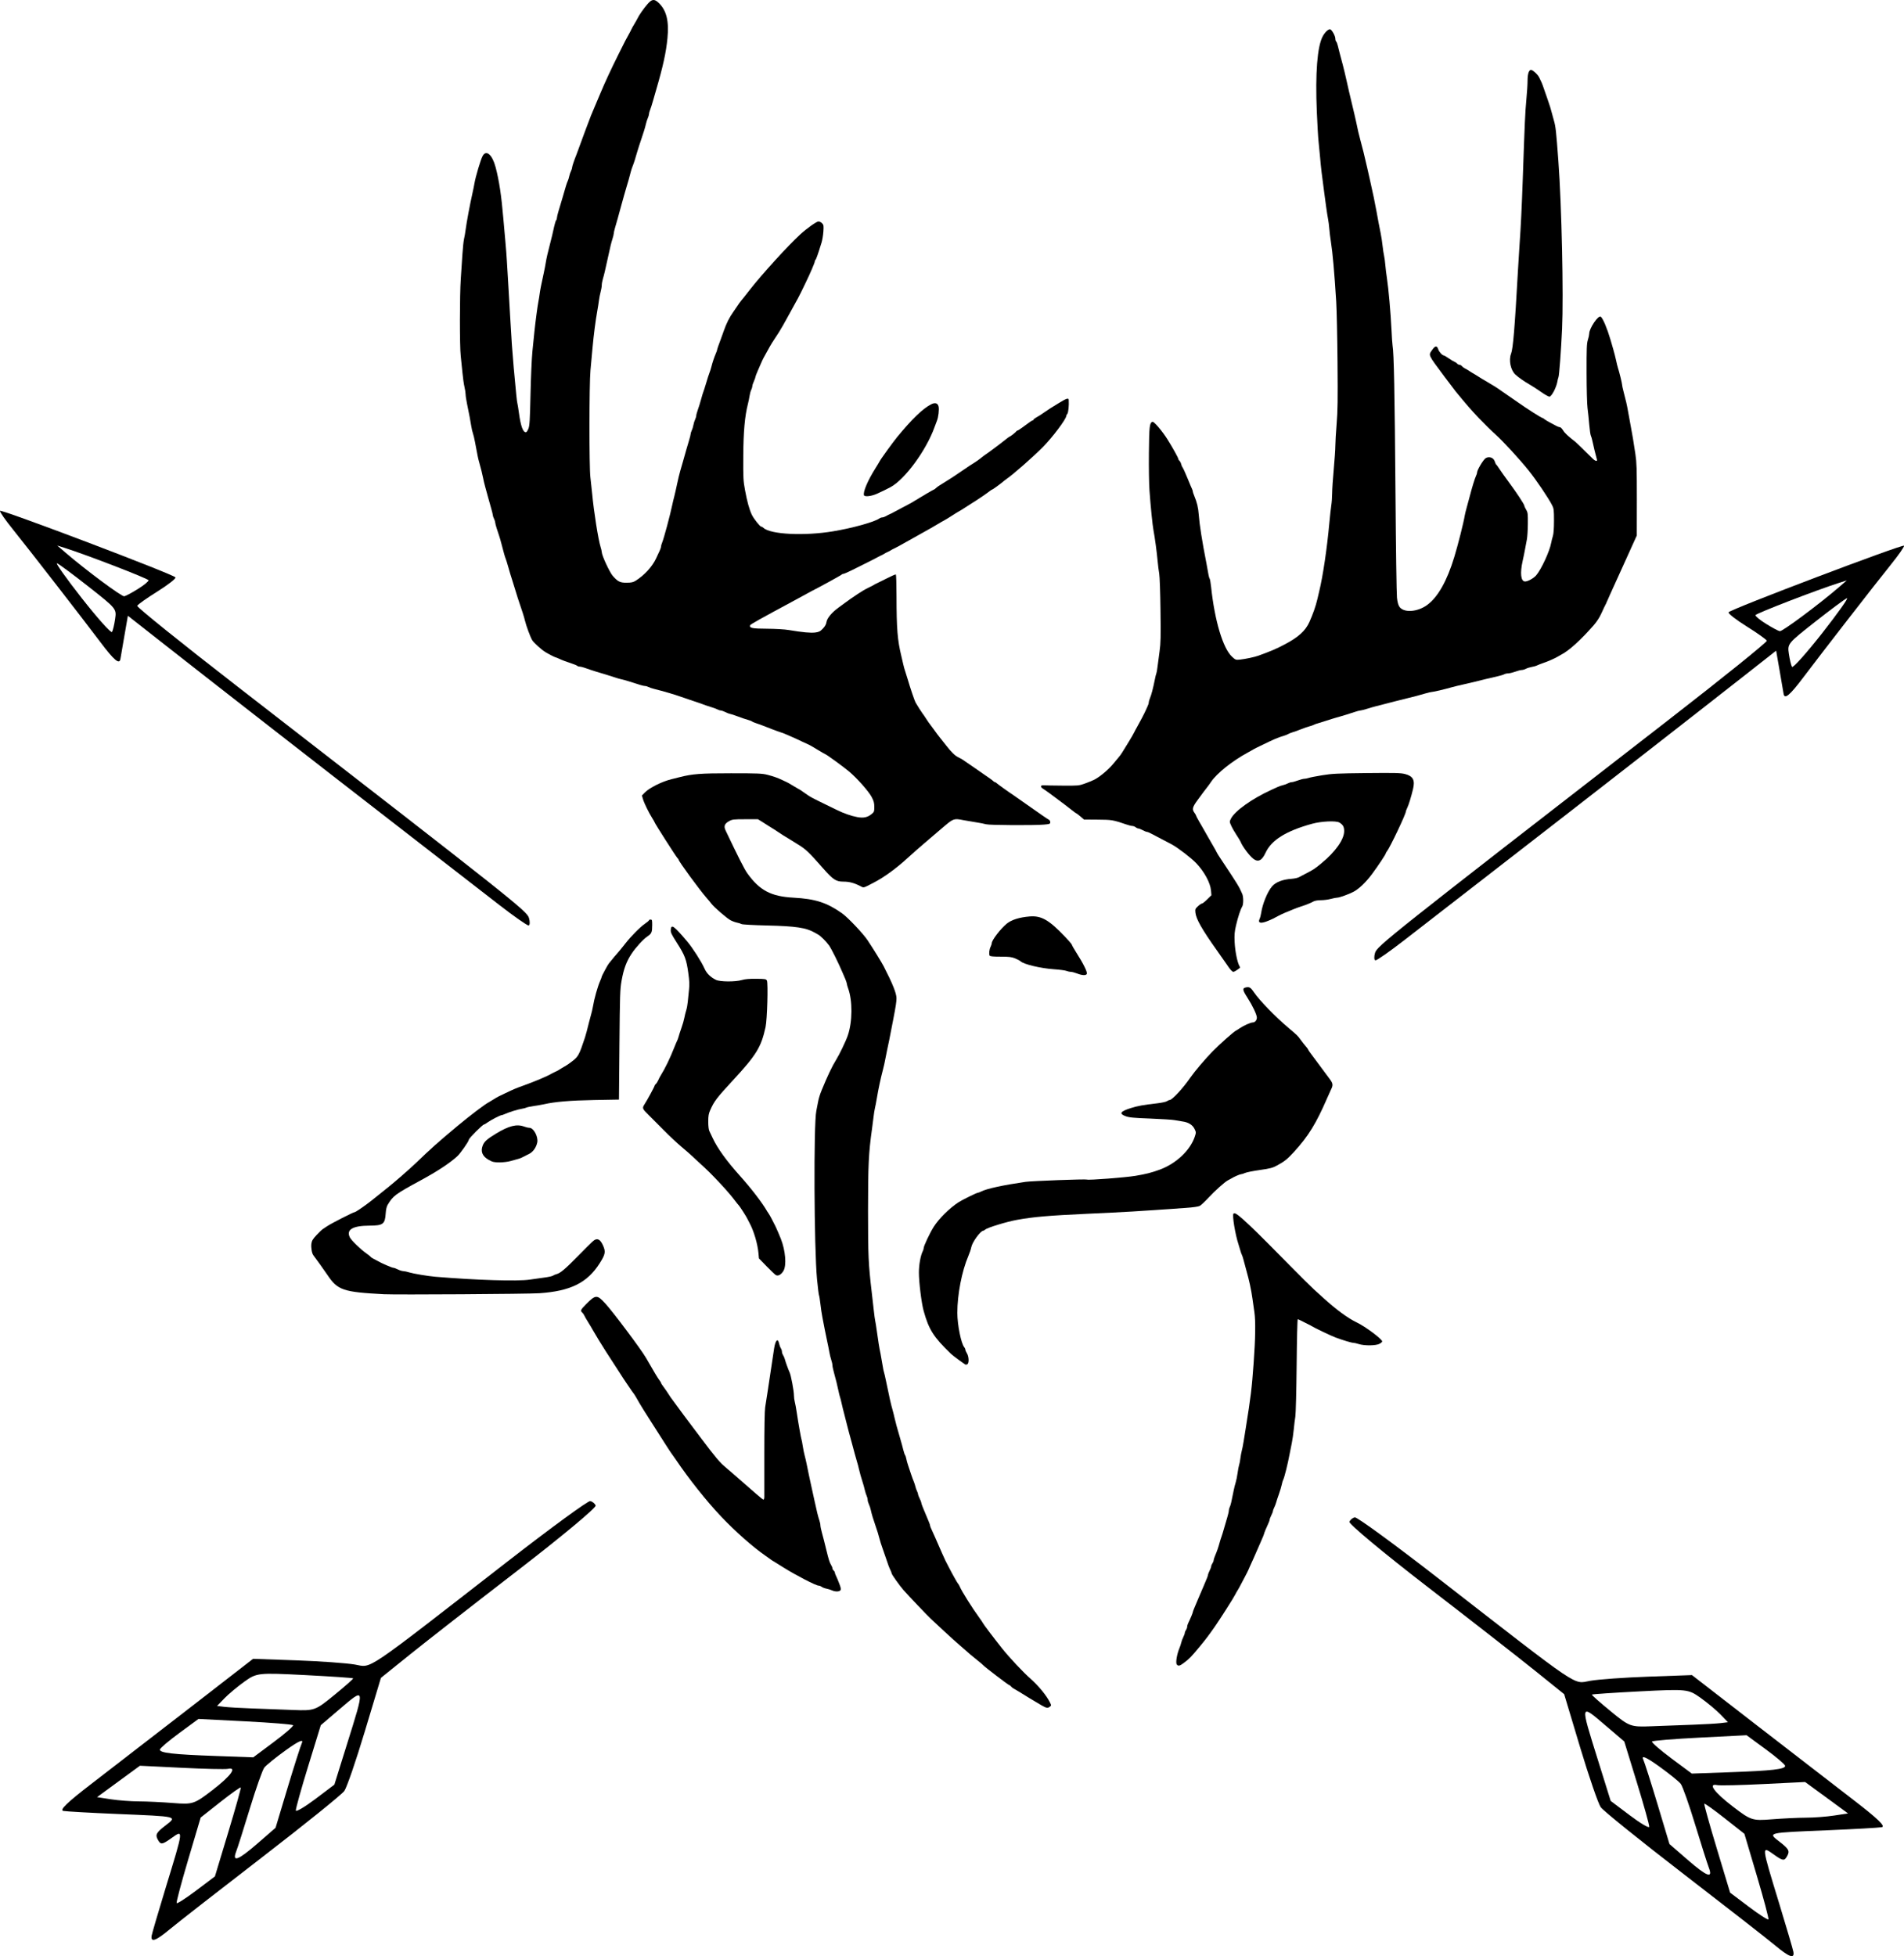
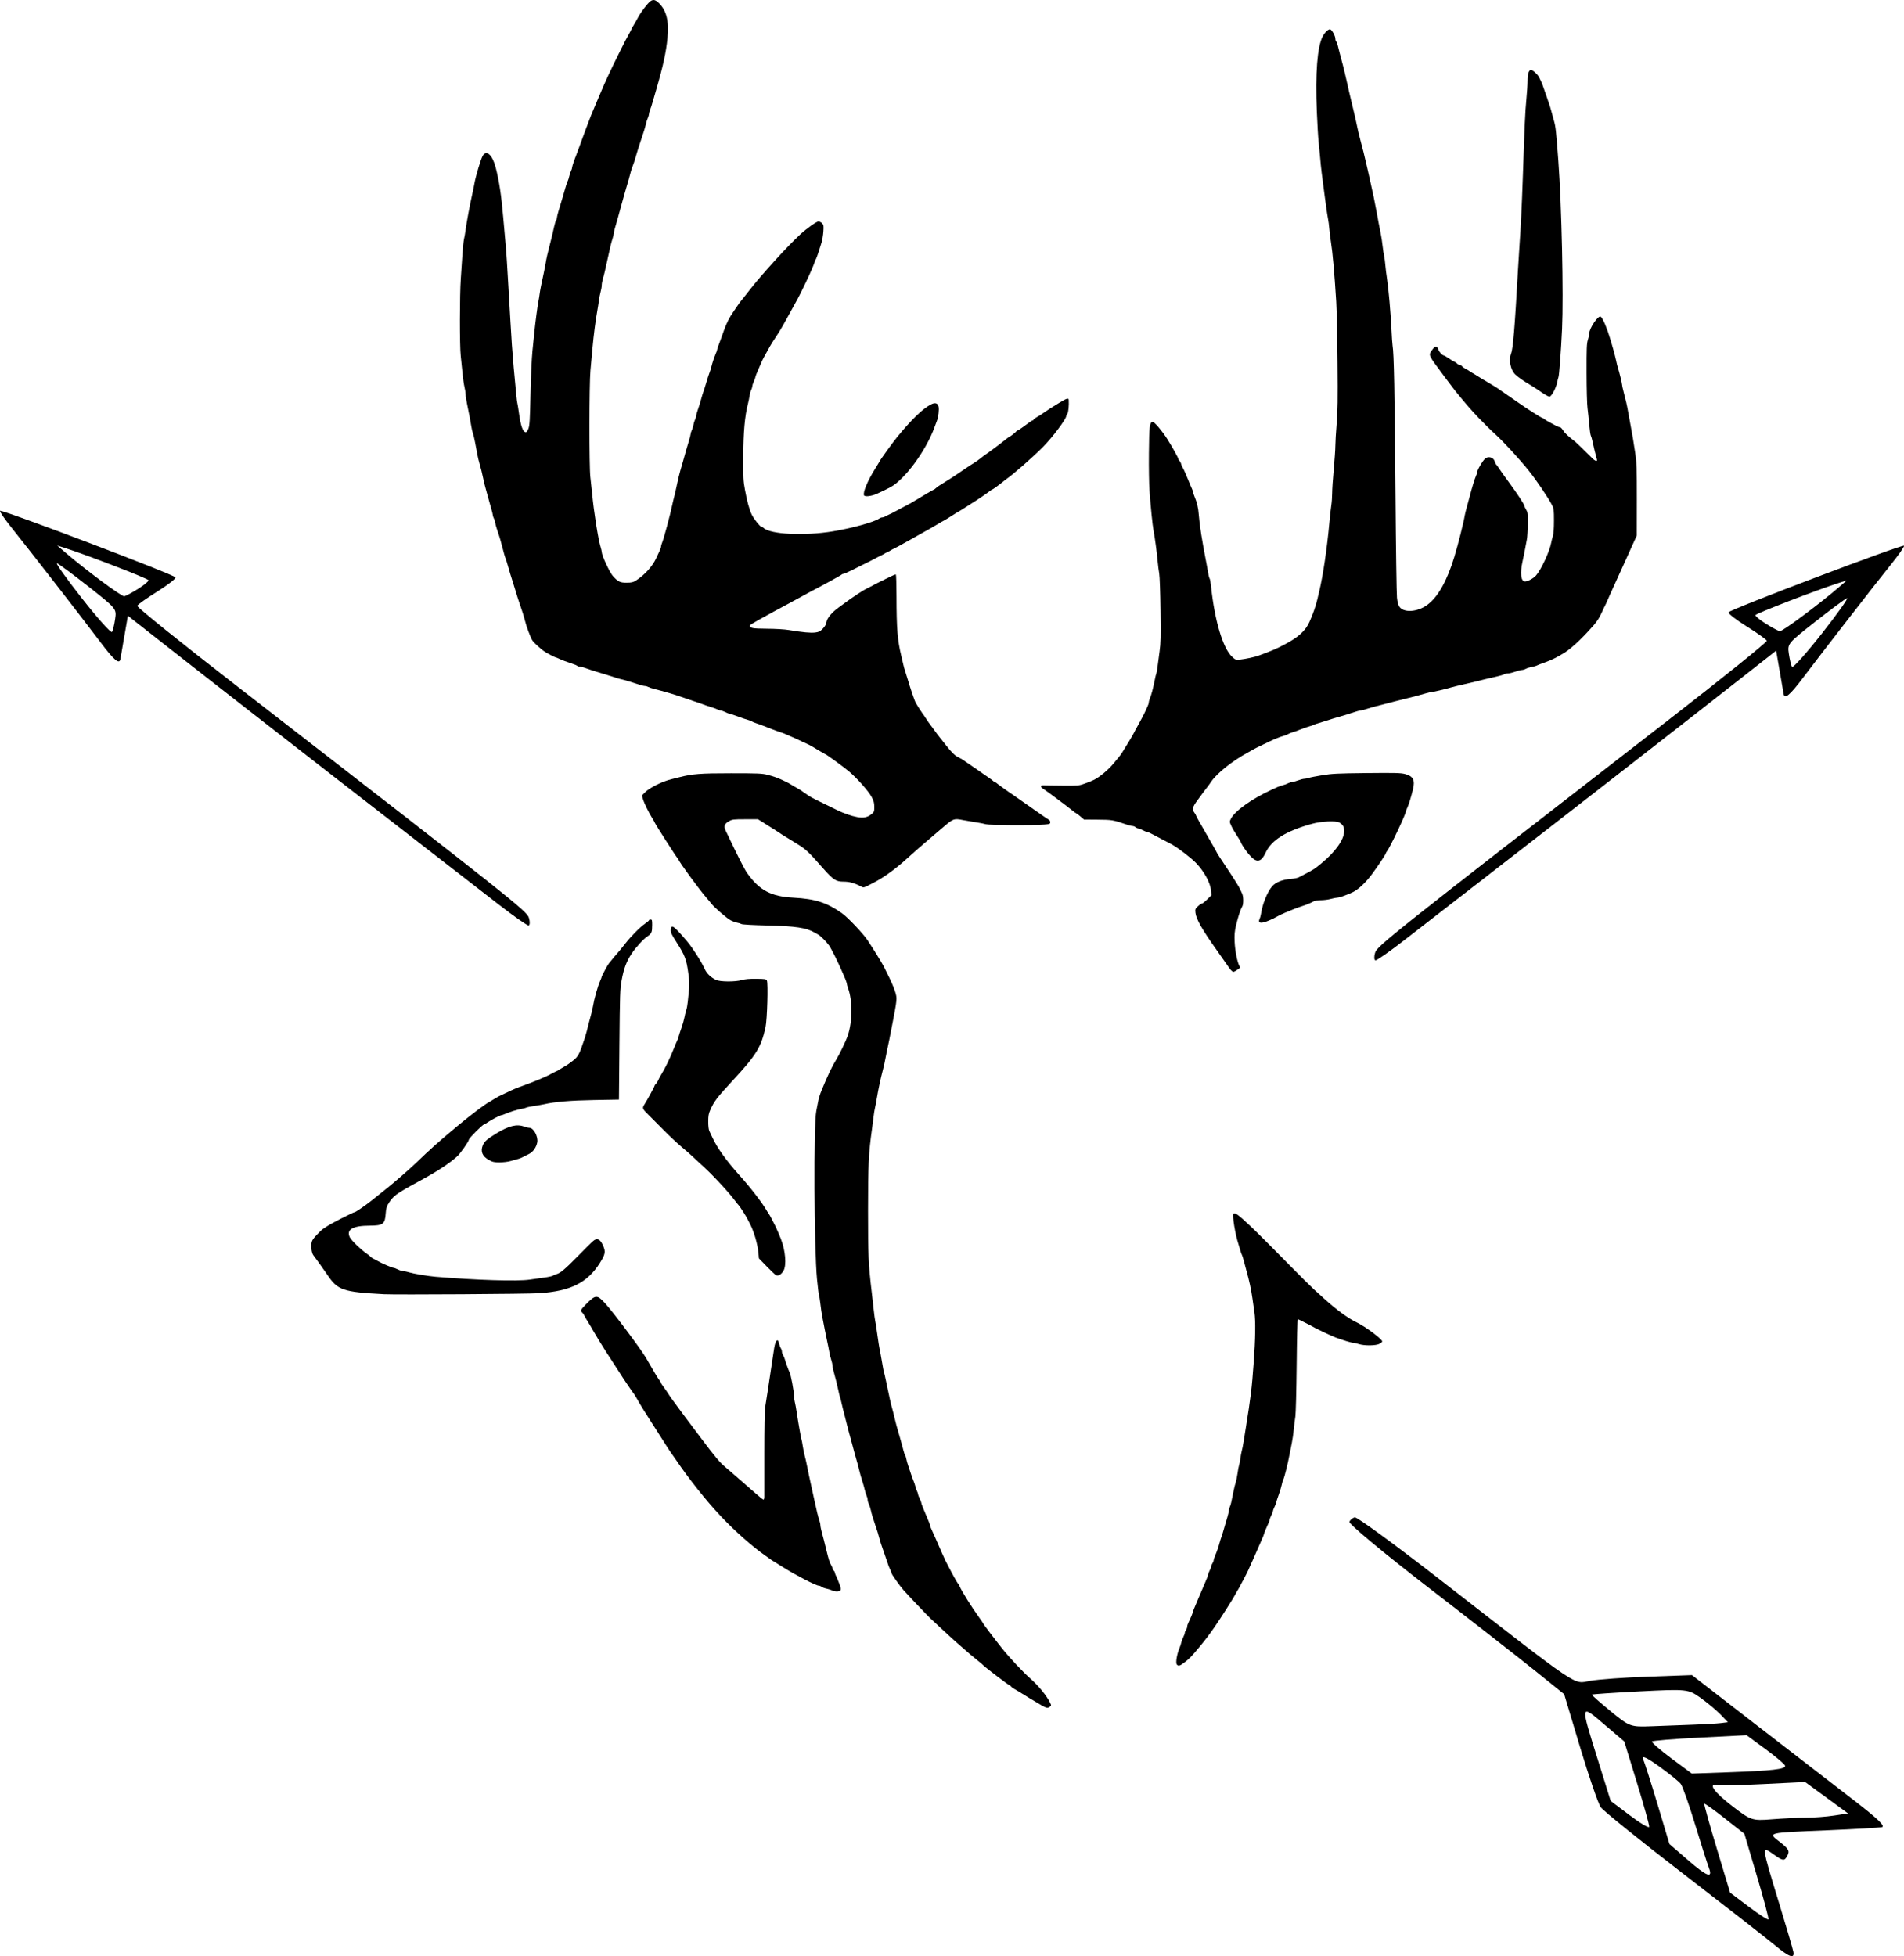
<svg xmlns="http://www.w3.org/2000/svg" width="72.774mm" height="74.759mm" viewBox="195.77 169.512 72.774 74.759">
  <path style="stroke:none;fill:#000000;fill-rule:evenodd" d="M263.614,243.858C263.322,243.614,261.742,242.382,260.104,241.12C258.466,239.858,257.048,238.715,256.953,238.58C256.858,238.446,256.504,237.418,256.167,236.297L255.555,234.259L254.434,233.357C253.818,232.861,251.959,231.411,250.303,230.135C248.647,228.858,247.317,227.75,247.347,227.672C247.377,227.594,247.47,227.518,247.555,227.502C247.64,227.487,249.066,228.529,250.724,229.817C256.294,234.144,255.881,233.865,256.547,233.749C256.865,233.693,257.871,233.621,258.783,233.589L260.44,233.53L262.875,235.416C264.214,236.453,265.896,237.752,266.614,238.303C267.551,239.023,267.854,239.316,267.691,239.344C267.566,239.365,266.656,239.416,265.668,239.458C263.255,239.559,263.328,239.541,263.809,239.916C264.142,240.175,264.183,240.255,264.08,240.443C263.972,240.641,263.917,240.635,263.571,240.389C263.091,240.048,263.086,240.008,263.777,242.27C264.06,243.194,264.302,244.021,264.316,244.108C264.362,244.385,264.161,244.313,263.614,243.858zM262.921,241.204L262.444,239.596L261.69,239.002C261.276,238.675,260.925,238.425,260.911,238.447C260.896,238.469,261.112,239.242,261.391,240.166L261.898,241.845L262.612,242.383C263.004,242.678,263.341,242.896,263.362,242.866C263.382,242.836,263.183,242.088,262.921,241.204zM261.084,240.889C261.028,240.742,260.792,240,260.56,239.239C260.329,238.479,260.082,237.781,260.012,237.689C259.942,237.596,259.566,237.293,259.177,237.014C258.704,236.675,258.504,236.585,258.573,236.742C258.63,236.872,258.88,237.655,259.128,238.482L259.58,239.987L260.276,240.591C261.017,241.234,261.251,241.32,261.084,240.889zM258.337,237.644L257.852,236.067L257.169,235.484C256.145,234.611,256.156,234.567,256.849,236.788L257.333,238.339L258.062,238.888C258.463,239.191,258.798,239.389,258.806,239.329C258.815,239.269,258.604,238.511,258.337,237.644zM265.585,238.216L264.765,237.616L263.177,237.694C262.304,237.738,261.507,237.756,261.405,237.735C261.036,237.657,261.286,238.004,261.993,238.547C262.688,239.081,262.747,239.101,263.483,239.042C263.905,239.008,264.497,238.98,264.799,238.979C265.101,238.979,265.586,238.942,265.877,238.897L266.405,238.817L265.585,238.216zM261.529,235.034C261.371,234.871,261.027,234.584,260.765,234.397C260.3,234.066,260.245,234.06,258.461,234.151C257.455,234.203,256.624,234.259,256.614,234.276C256.604,234.294,256.928,234.58,257.334,234.913C258.053,235.502,258.095,235.517,258.892,235.486C259.342,235.468,260.061,235.441,260.489,235.426C260.918,235.411,261.392,235.383,261.542,235.365L261.816,235.331L261.529,235.034zM264,236.995C263.992,236.941,263.657,236.657,263.256,236.363L262.527,235.828L260.742,235.919C259.76,235.968,258.937,236.036,258.912,236.068C258.887,236.101,259.219,236.39,259.65,236.711L260.434,237.294L261.841,237.244C263.508,237.185,264.022,237.126,264,236.995z" />
-   <path style="stroke:none;fill:#000000;fill-rule:evenodd" d="M202.269,243.236C202.562,242.992,204.142,241.76,205.78,240.498C207.418,239.236,208.836,238.093,208.931,237.958C209.026,237.824,209.379,236.796,209.716,235.675L210.329,233.637L211.449,232.735C212.065,232.24,213.924,230.789,215.58,229.513C217.236,228.237,218.567,227.128,218.537,227.05C218.507,226.972,218.413,226.896,218.328,226.88C218.244,226.865,216.818,227.907,215.16,229.195C209.59,233.522,210.002,233.243,209.337,233.127C209.019,233.072,208.012,232.999,207.101,232.967L205.443,232.908L203.009,234.794C201.67,235.831,199.987,237.13,199.27,237.681C198.333,238.401,198.029,238.694,198.192,238.722C198.317,238.743,199.228,238.794,200.216,238.836C202.628,238.937,202.555,238.919,202.074,239.294C201.741,239.553,201.7,239.633,201.803,239.821C201.912,240.019,201.966,240.014,202.313,239.767C202.793,239.426,202.797,239.386,202.106,241.648C201.824,242.572,201.581,243.4,201.567,243.486C201.522,243.763,201.723,243.691,202.269,243.236zM202.963,240.582L203.44,238.974L204.193,238.38C204.607,238.053,204.958,237.803,204.973,237.825C204.988,237.847,204.771,238.62,204.492,239.544L203.985,241.223L203.272,241.761C202.879,242.057,202.542,242.274,202.522,242.244C202.502,242.214,202.7,241.466,202.963,240.582zM204.799,240.267C204.856,240.12,205.091,239.378,205.323,238.617C205.555,237.857,205.801,237.159,205.871,237.067C205.942,236.974,206.317,236.671,206.706,236.392C207.179,236.053,207.38,235.963,207.31,236.12C207.253,236.25,207.004,237.033,206.755,237.86L206.303,239.365L205.608,239.969C204.866,240.612,204.633,240.698,204.799,240.267zM207.546,237.022L208.031,235.445L208.714,234.862C209.739,233.989,209.728,233.945,209.034,236.166L208.55,237.717L207.822,238.267C207.421,238.569,207.086,238.767,207.077,238.707C207.068,238.647,207.279,237.889,207.546,237.022zM200.299,237.594L201.119,236.994L202.706,237.072C203.58,237.116,204.377,237.134,204.478,237.113C204.848,237.035,204.597,237.382,203.891,237.925C203.195,238.459,203.137,238.479,202.4,238.42C201.978,238.386,201.386,238.358,201.084,238.357C200.782,238.357,200.297,238.32,200.007,238.276L199.479,238.195L200.299,237.594zM204.354,234.412C204.512,234.249,204.856,233.962,205.118,233.775C205.583,233.444,205.639,233.438,207.423,233.529C208.428,233.581,209.259,233.637,209.269,233.655C209.28,233.672,208.956,233.958,208.549,234.291C207.83,234.88,207.789,234.895,206.992,234.864C206.542,234.846,205.823,234.819,205.394,234.804C204.966,234.789,204.492,234.761,204.341,234.743L204.067,234.709L204.354,234.412zM201.883,236.373C201.892,236.319,202.227,236.035,202.628,235.741L203.356,235.206L205.141,235.297C206.123,235.347,206.947,235.414,206.972,235.446C206.996,235.479,206.664,235.768,206.233,236.089L205.45,236.673L204.042,236.622C202.376,236.563,201.862,236.504,201.883,236.373z" />
-   <path style="stroke:none;fill:#000000;fill-rule:evenodd" d="M237.31,206.73C237.336,206.659,237.177,206.338,236.899,205.902C236.811,205.763,236.738,205.635,236.738,205.617C236.738,205.599,236.618,205.459,236.47,205.304C235.861,204.666,235.57,204.5,235.123,204.537C234.733,204.569,234.432,204.664,234.25,204.812C234.016,205.002,233.678,205.443,233.677,205.558C233.677,205.584,233.657,205.647,233.632,205.697C233.581,205.8,233.562,205.976,233.597,206.034C233.613,206.062,233.738,206.073,234.015,206.073C234.342,206.073,234.437,206.085,234.571,206.14C234.66,206.177,234.754,206.227,234.78,206.252C234.9,206.366,235.543,206.519,236.049,206.554C236.268,206.569,236.486,206.598,236.534,206.618C236.581,206.637,236.657,206.654,236.702,206.655C236.747,206.655,236.853,206.683,236.937,206.716C237.134,206.794,237.285,206.799,237.31,206.73z" />
  <path style="stroke:none;fill:#000000;fill-rule:evenodd" d="M235.898,234.737C235.957,234.691,235.957,234.689,235.897,234.568C235.771,234.312,235.462,233.936,235.161,233.672C234.892,233.437,234.335,232.843,234.074,232.514C233.753,232.109,233.34,231.564,233.34,231.544C233.34,231.535,233.274,231.437,233.193,231.326C232.934,230.972,232.525,230.321,232.452,230.144C232.433,230.1,232.408,230.056,232.396,230.047C232.371,230.028,232.171,229.672,232.029,229.395C231.977,229.294,231.921,229.185,231.905,229.154C231.875,229.096,231.713,228.731,231.515,228.274C231.457,228.141,231.39,227.991,231.365,227.941C231.34,227.891,231.32,227.835,231.32,227.817C231.32,227.799,231.298,227.731,231.27,227.667C231.046,227.139,230.983,226.981,230.983,226.94C230.983,226.92,230.956,226.85,230.922,226.783C230.889,226.717,230.861,226.645,230.861,226.623C230.861,226.601,230.842,226.545,230.82,226.5C230.797,226.454,230.769,226.375,230.758,226.323C230.746,226.271,230.718,226.185,230.695,226.131C230.672,226.078,230.627,225.955,230.594,225.857C230.562,225.76,230.511,225.608,230.481,225.519C230.451,225.431,230.419,225.315,230.41,225.261C230.401,225.208,230.381,225.147,230.365,225.126C230.349,225.105,230.317,225.011,230.294,224.917C230.271,224.823,230.223,224.644,230.186,224.52C230.048,224.049,229.999,223.87,229.961,223.699C229.94,223.601,229.907,223.471,229.889,223.409C229.825,223.19,229.76,222.903,229.637,222.299C229.601,222.123,229.564,221.966,229.556,221.951C229.547,221.936,229.521,221.805,229.498,221.659C229.475,221.514,229.443,221.33,229.426,221.25C229.38,221.037,229.335,220.761,229.284,220.38C229.258,220.194,229.23,220.017,229.221,219.987C229.213,219.958,229.186,219.762,229.163,219.552C229.14,219.343,229.106,219.048,229.089,218.898C228.962,217.819,228.948,217.51,228.948,215.788C228.948,214.037,228.97,213.573,229.101,212.647C229.124,212.478,229.153,212.261,229.163,212.163C229.174,212.066,229.196,211.93,229.212,211.862C229.229,211.794,229.262,211.62,229.286,211.476C229.341,211.143,229.427,210.738,229.514,210.407C229.552,210.265,229.594,210.077,229.608,209.988C229.623,209.9,229.655,209.74,229.679,209.634C229.721,209.453,229.775,209.179,229.911,208.474C230.009,207.967,230.035,207.797,230.035,207.662C230.035,207.474,229.884,207.098,229.547,206.444C229.469,206.292,229.153,205.781,228.933,205.45C228.757,205.186,228.18,204.577,227.953,204.416C227.375,204.007,226.931,203.864,226.101,203.819C225.236,203.772,224.802,203.543,224.328,202.879C224.221,202.729,223.978,202.249,223.503,201.249C223.427,201.087,223.462,200.992,223.634,200.896C223.759,200.827,223.805,200.821,224.254,200.821L224.74,200.821L224.91,200.926C225.004,200.984,225.118,201.056,225.162,201.087C225.207,201.117,225.272,201.158,225.305,201.176C225.339,201.194,225.428,201.252,225.504,201.305C225.58,201.357,225.669,201.416,225.703,201.435C225.737,201.454,225.815,201.501,225.876,201.54C225.937,201.579,226.116,201.69,226.274,201.787C226.568,201.967,226.688,202.081,227.224,202.691C227.614,203.134,227.723,203.206,228.009,203.206C228.23,203.206,228.416,203.255,228.649,203.375C228.793,203.449,228.747,203.46,229.147,203.254C229.558,203.043,230.026,202.703,230.478,202.287C230.647,202.133,230.915,201.896,231.075,201.761C231.235,201.625,231.382,201.5,231.401,201.482C231.446,201.44,231.49,201.403,231.864,201.087C232.209,200.795,232.24,200.785,232.591,200.856C232.675,200.873,232.881,200.908,233.05,200.934C233.218,200.96,233.404,200.996,233.463,201.014C233.581,201.05,235.298,201.06,235.678,201.026C235.894,201.007,235.912,201,235.912,200.933C235.912,200.893,235.888,200.851,235.859,200.839C235.829,200.827,235.525,200.619,235.182,200.376C234.839,200.134,234.536,199.921,234.508,199.903C234.374,199.818,233.902,199.481,233.866,199.445C233.844,199.422,233.814,199.404,233.8,199.404C233.785,199.404,233.755,199.385,233.733,199.363C233.694,199.324,233.593,199.252,233.313,199.061C233.238,199.01,233.147,198.947,233.111,198.92C233.018,198.853,232.634,198.59,232.56,198.542C232.526,198.52,232.457,198.483,232.407,198.458C232.268,198.392,232.134,198.262,231.924,197.99C231.82,197.855,231.71,197.716,231.679,197.681C231.649,197.646,231.546,197.508,231.45,197.374C231.354,197.241,231.268,197.125,231.259,197.116C231.251,197.107,231.202,197.034,231.152,196.955C231.101,196.875,231.052,196.802,231.041,196.794C231.024,196.779,230.813,196.45,230.765,196.362C230.726,196.292,230.555,195.788,230.464,195.473C230.425,195.34,230.38,195.195,230.363,195.15C230.346,195.106,230.314,194.99,230.292,194.893C230.27,194.795,230.238,194.657,230.221,194.586C230.073,193.978,230.038,193.553,230.036,192.293C230.035,191.846,230.024,191.474,230.011,191.466C229.999,191.458,229.837,191.528,229.652,191.623C229.467,191.718,229.295,191.803,229.269,191.813C229.244,191.822,229.203,191.844,229.177,191.862C229.152,191.879,229.049,191.933,228.948,191.98C228.847,192.028,228.668,192.134,228.55,192.215C228.432,192.296,228.313,192.377,228.285,192.395C228.257,192.413,228.174,192.472,228.101,192.527C228.028,192.581,227.903,192.673,227.824,192.73C227.569,192.913,227.382,193.135,227.36,193.281C227.346,193.373,227.305,193.448,227.22,193.537C227.12,193.643,227.074,193.666,226.93,193.685C226.76,193.708,226.44,193.678,225.917,193.59C225.757,193.563,225.411,193.543,225.089,193.541C224.527,193.539,224.405,193.515,224.438,193.411C224.449,193.374,224.806,193.174,226.162,192.445C226.398,192.318,226.612,192.201,226.637,192.186C226.662,192.17,226.72,192.138,226.767,192.115C227.067,191.965,227.928,191.493,227.941,191.471C227.95,191.457,227.977,191.445,228.001,191.445C228.026,191.445,228.166,191.385,228.313,191.312C228.46,191.238,228.739,191.1,228.933,191.003C229.126,190.907,229.305,190.815,229.33,190.798C229.356,190.782,229.411,190.754,229.453,190.736C229.495,190.718,229.55,190.689,229.575,190.671C229.601,190.654,229.656,190.625,229.698,190.607C229.74,190.589,229.795,190.56,229.82,190.542C229.846,190.525,229.887,190.501,229.912,190.491C229.971,190.467,230.182,190.353,230.417,190.219C230.518,190.161,230.718,190.049,230.861,189.97C231.268,189.744,231.509,189.607,231.642,189.525C231.709,189.484,231.805,189.428,231.856,189.402C231.906,189.376,232.037,189.296,232.147,189.225C232.256,189.154,232.387,189.073,232.437,189.046C232.488,189.018,232.566,188.971,232.611,188.94C232.656,188.909,232.767,188.837,232.858,188.781C233.111,188.626,233.48,188.376,233.601,188.279C233.64,188.248,233.68,188.223,233.69,188.223C233.711,188.223,233.986,188.023,234.109,187.92C234.153,187.882,234.221,187.83,234.259,187.804C234.504,187.636,235.264,186.967,235.631,186.597C235.995,186.23,236.524,185.526,236.524,185.409C236.524,185.391,236.543,185.353,236.567,185.325C236.604,185.281,236.632,185.003,236.619,184.799C236.614,184.71,236.542,184.731,236.247,184.912C235.891,185.129,235.891,185.13,235.728,185.242C235.545,185.369,235.487,185.406,235.368,185.472C235.314,185.503,235.269,185.54,235.269,185.554C235.269,185.569,235.256,185.58,235.24,185.58C235.213,185.58,235.151,185.623,234.816,185.87C234.744,185.923,234.673,185.967,234.658,185.967C234.643,185.967,234.627,185.978,234.621,185.991C234.608,186.021,234.392,186.193,234.367,186.193C234.357,186.193,234.282,186.247,234.2,186.314C234.026,186.455,233.514,186.839,233.437,186.885C233.407,186.903,233.329,186.962,233.262,187.017C233.196,187.071,233.086,187.149,233.019,187.19C232.889,187.269,232.82,187.315,232.453,187.566C232.327,187.652,232.2,187.737,232.172,187.755C231.945,187.898,231.702,188.051,231.654,188.081C231.622,188.1,231.571,188.14,231.54,188.169C231.509,188.199,231.474,188.223,231.463,188.223C231.446,188.223,230.923,188.53,230.586,188.738C230.56,188.753,230.409,188.834,230.249,188.917C230.089,188.999,229.937,189.08,229.912,189.096C229.887,189.112,229.832,189.14,229.79,189.157C229.748,189.175,229.677,189.211,229.632,189.238C229.587,189.264,229.525,189.286,229.493,189.286C229.462,189.286,229.409,189.305,229.376,189.329C229.185,189.463,228.349,189.695,227.616,189.817C226.513,190.001,225.217,189.937,224.951,189.686C224.924,189.661,224.887,189.64,224.869,189.64C224.819,189.64,224.58,189.339,224.505,189.182C224.409,188.98,224.325,188.676,224.245,188.239C224.179,187.884,224.174,187.778,224.179,186.936C224.184,186.007,224.237,185.419,224.356,184.952C224.379,184.864,224.407,184.726,224.419,184.646C224.43,184.566,224.459,184.462,224.482,184.414C224.506,184.366,224.525,184.301,224.526,184.269C224.526,184.237,224.553,184.153,224.586,184.082C224.618,184.011,224.645,183.935,224.646,183.912C224.647,183.89,224.7,183.752,224.766,183.606C224.831,183.46,224.893,183.319,224.903,183.293C224.914,183.266,224.935,183.223,224.951,183.196C224.967,183.17,225.039,183.039,225.111,182.906C225.234,182.679,225.296,182.58,225.545,182.205C225.601,182.121,225.781,181.806,225.944,181.504C226.108,181.203,226.255,180.935,226.271,180.908C226.287,180.882,226.342,180.773,226.394,180.667C226.446,180.56,226.527,180.394,226.574,180.296C226.733,179.969,226.912,179.552,226.912,179.507C226.912,179.482,226.924,179.455,226.938,179.445C226.963,179.429,227.038,179.216,227.171,178.784C227.201,178.687,227.232,178.497,227.241,178.361C227.256,178.139,227.251,178.107,227.192,178.045C227.156,178.007,227.094,177.976,227.053,177.976C226.98,177.976,226.603,178.243,226.357,178.47C225.877,178.912,224.902,179.983,224.43,180.586C224.339,180.701,224.245,180.822,224.219,180.855C224.193,180.887,224.141,180.952,224.101,181C224.062,181.047,224.008,181.122,223.98,181.166C223.953,181.21,223.873,181.326,223.804,181.424C223.648,181.643,223.54,181.856,223.437,182.149C223.394,182.273,223.347,182.403,223.333,182.439C223.252,182.648,223.178,182.863,223.178,182.886C223.178,182.9,223.158,182.958,223.133,183.014C223.072,183.154,222.996,183.38,222.959,183.534C222.941,183.605,222.909,183.707,222.887,183.76C222.865,183.813,222.809,183.987,222.762,184.147C222.715,184.306,222.666,184.458,222.654,184.485C222.642,184.512,222.602,184.642,222.566,184.775C222.53,184.908,222.474,185.089,222.441,185.178C222.409,185.267,222.382,185.366,222.382,185.397C222.382,185.429,222.362,185.494,222.339,185.543C222.315,185.591,222.285,185.687,222.273,185.756C222.261,185.824,222.232,185.918,222.209,185.964C222.187,186.01,222.168,186.069,222.168,186.096C222.168,186.123,222.141,186.231,222.108,186.338C222.047,186.539,221.968,186.812,221.876,187.143C221.847,187.25,221.799,187.416,221.769,187.514C221.74,187.611,221.686,187.836,221.649,188.013C221.612,188.19,221.562,188.408,221.539,188.497C221.515,188.585,221.483,188.723,221.466,188.803C221.386,189.19,221.147,190.08,221.079,190.246C221.055,190.304,221.035,190.374,221.035,190.402C221.035,190.43,221.01,190.506,220.979,190.57C220.948,190.635,220.889,190.76,220.849,190.849C220.705,191.161,220.402,191.495,220.071,191.703C219.972,191.766,219.905,191.781,219.719,191.782C219.47,191.783,219.386,191.742,219.194,191.525C219.071,191.387,218.77,190.736,218.77,190.609C218.77,190.579,218.749,190.49,218.724,190.411C218.637,190.139,218.466,189.058,218.404,188.384C218.386,188.198,218.356,187.915,218.336,187.755C218.287,187.365,218.289,184.195,218.339,183.663C218.359,183.451,218.394,183.066,218.417,182.809C218.464,182.299,218.532,181.768,218.6,181.392C218.624,181.259,218.652,181.078,218.663,180.989C218.674,180.9,218.702,180.756,218.726,180.669C218.75,180.581,218.77,180.465,218.77,180.411C218.77,180.357,218.79,180.247,218.814,180.167C218.856,180.03,218.906,179.818,219.001,179.378C219.097,178.931,219.132,178.79,219.179,178.644C219.206,178.559,219.229,178.465,219.229,178.434C219.229,178.404,219.249,178.314,219.273,178.234C219.298,178.154,219.348,177.98,219.384,177.847C219.42,177.714,219.474,177.519,219.503,177.412C219.533,177.306,219.587,177.11,219.624,176.977C219.66,176.844,219.705,176.692,219.722,176.639C219.762,176.517,219.834,176.259,219.876,176.091C219.894,176.02,219.927,175.919,219.949,175.866C219.991,175.768,220.068,175.528,220.115,175.35C220.129,175.297,220.165,175.181,220.195,175.092C220.225,175.004,220.273,174.859,220.302,174.77C220.331,174.682,220.371,174.558,220.391,174.496C220.412,174.434,220.441,174.325,220.457,174.255C220.473,174.184,220.506,174.08,220.531,174.024C220.556,173.968,220.576,173.898,220.576,173.868C220.576,173.838,220.595,173.768,220.618,173.712C220.642,173.656,220.691,173.501,220.728,173.369C220.766,173.236,220.821,173.04,220.853,172.934C221.11,172.057,221.229,171.516,221.281,170.976C221.345,170.322,221.246,169.913,220.956,169.632C220.781,169.462,220.692,169.469,220.517,169.67C220.38,169.827,220.195,170.091,220.139,170.211C220.118,170.255,220.062,170.354,220.016,170.43C219.969,170.506,219.917,170.6,219.9,170.639C219.883,170.678,219.836,170.768,219.795,170.839C219.709,170.99,219.666,171.073,219.429,171.548C219.114,172.181,218.91,172.62,218.71,173.095C218.68,173.165,218.634,173.274,218.608,173.336C218.514,173.557,218.396,173.837,218.357,173.932C218.3,174.074,217.979,174.934,217.906,175.141C217.871,175.238,217.826,175.361,217.805,175.415C217.711,175.649,217.637,175.871,217.637,175.915C217.637,175.941,217.618,176.001,217.594,176.049C217.57,176.096,217.541,176.183,217.529,176.242C217.518,176.301,217.491,176.385,217.47,176.43C217.434,176.505,217.405,176.599,217.245,177.155C217.209,177.279,217.151,177.471,217.117,177.582C217.083,177.692,217.056,177.809,217.056,177.841C217.056,177.873,217.042,177.913,217.026,177.93C217.01,177.947,216.976,178.055,216.951,178.17C216.895,178.43,216.849,178.622,216.794,178.83C216.711,179.143,216.65,179.412,216.629,179.555C216.617,179.635,216.584,179.805,216.556,179.934C216.457,180.385,216.414,180.604,216.396,180.747C216.386,180.827,216.365,180.957,216.349,181.037C216.314,181.217,216.237,181.794,216.197,182.181C216.181,182.341,216.147,182.681,216.12,182.938C216.094,183.195,216.061,183.935,216.047,184.582C216.025,185.585,216.013,185.778,215.967,185.895C215.938,185.97,215.895,186.032,215.872,186.032C215.757,186.032,215.673,185.798,215.603,185.284C215.58,185.112,215.552,184.944,215.542,184.91C215.526,184.855,215.501,184.609,215.404,183.551C215.354,182.999,215.313,182.412,215.28,181.794C215.264,181.475,215.229,180.888,215.204,180.489C215.179,180.091,215.152,179.634,215.143,179.474C215.135,179.315,215.107,178.967,215.083,178.701C215.058,178.435,215.024,178.051,215.007,177.847C214.935,176.992,214.848,176.415,214.713,175.902C214.586,175.423,214.356,175.223,214.218,175.471C214.144,175.604,213.947,176.262,213.903,176.526C213.89,176.606,213.856,176.773,213.828,176.897C213.728,177.34,213.603,178.01,213.566,178.298C213.551,178.414,213.524,178.571,213.505,178.649C213.487,178.726,213.459,178.994,213.443,179.245C213.427,179.495,213.4,179.91,213.382,180.167C213.338,180.791,213.337,182.749,213.38,183.116C213.399,183.275,213.428,183.565,213.446,183.76C213.464,183.955,213.498,184.196,213.522,184.296C213.546,184.396,213.566,184.524,213.566,184.58C213.566,184.637,213.592,184.808,213.624,184.962C213.698,185.316,213.748,185.581,213.784,185.806C213.799,185.904,213.827,186.023,213.846,186.072C213.865,186.121,213.899,186.266,213.923,186.394C214.024,186.936,214.048,187.052,214.08,187.159C214.137,187.353,214.212,187.653,214.237,187.788C214.249,187.859,214.284,188.004,214.313,188.11C214.343,188.216,214.394,188.405,214.428,188.529C214.461,188.653,214.515,188.845,214.548,188.956C214.58,189.068,214.607,189.178,214.607,189.202C214.607,189.227,214.627,189.288,214.653,189.339C214.678,189.389,214.698,189.455,214.698,189.484C214.699,189.514,214.724,189.615,214.756,189.71C214.787,189.805,214.83,189.933,214.85,189.995C214.871,190.057,214.906,190.18,214.929,190.269C215.029,190.653,215.067,190.788,215.093,190.849C215.109,190.884,215.158,191.044,215.203,191.203C215.248,191.363,215.302,191.544,215.324,191.606C215.346,191.668,215.395,191.827,215.434,191.96C215.473,192.093,215.531,192.282,215.564,192.379C215.732,192.871,215.804,193.098,215.831,193.217C215.88,193.427,216.045,193.872,216.114,193.981C216.178,194.081,216.468,194.344,216.611,194.431C216.727,194.503,216.985,194.635,217.008,194.635C217.021,194.635,217.075,194.656,217.128,194.682C217.24,194.736,217.436,194.811,217.653,194.881C217.737,194.908,217.819,194.944,217.835,194.96C217.851,194.976,217.894,194.989,217.931,194.989C217.969,194.989,218.073,195.017,218.163,195.05C218.252,195.083,218.426,195.141,218.548,195.178C218.67,195.215,218.87,195.275,218.992,195.312C219.114,195.348,219.255,195.394,219.306,195.412C219.356,195.431,219.457,195.459,219.529,195.475C219.602,195.491,219.726,195.525,219.805,195.551C220.185,195.677,220.368,195.73,220.425,195.73C220.46,195.73,220.517,195.747,220.553,195.767C220.588,195.787,220.694,195.822,220.788,195.845C221.091,195.919,221.588,196.064,221.77,196.132C221.829,196.155,221.98,196.206,222.106,196.247C222.233,196.287,222.405,196.345,222.489,196.376C222.573,196.406,222.69,196.449,222.749,196.47C222.808,196.492,222.919,196.527,222.996,196.55C223.072,196.573,223.164,196.608,223.2,196.628C223.236,196.648,223.291,196.665,223.321,196.666C223.352,196.666,223.432,196.695,223.499,196.729C223.567,196.763,223.642,196.792,223.668,196.794C223.693,196.795,223.831,196.84,223.974,196.894C224.117,196.948,224.288,197.006,224.355,197.023C224.422,197.041,224.491,197.067,224.508,197.082C224.526,197.097,224.588,197.124,224.647,197.143C224.763,197.18,224.969,197.257,225.305,197.39C225.423,197.436,225.561,197.486,225.611,197.5C225.662,197.514,225.751,197.548,225.81,197.575C225.869,197.603,225.979,197.651,226.055,197.682C226.131,197.714,226.307,197.795,226.447,197.863C226.587,197.93,226.707,197.986,226.713,197.986C226.719,197.986,226.855,198.066,227.015,198.163C227.176,198.26,227.314,198.34,227.322,198.34C227.353,198.34,228.023,198.828,228.221,198.995C228.528,199.254,228.966,199.748,229.084,199.967C229.168,200.126,229.187,200.195,229.187,200.349C229.188,200.524,229.181,200.543,229.085,200.623C228.932,200.75,228.773,200.784,228.535,200.739C228.303,200.696,228.026,200.599,227.76,200.469C227.656,200.418,227.46,200.323,227.326,200.257C226.819,200.011,226.74,199.969,226.605,199.873C226.386,199.718,226.352,199.695,226.254,199.643C226.204,199.616,226.107,199.559,226.04,199.517C225.973,199.474,225.883,199.423,225.841,199.404C225.799,199.385,225.723,199.35,225.673,199.325C225.501,199.242,225.337,199.184,225.106,199.124C224.904,199.072,224.738,199.065,223.713,199.065C222.538,199.065,222.241,199.088,221.739,199.215C221.663,199.234,221.526,199.269,221.433,199.292C221.072,199.38,220.596,199.618,220.421,199.796L220.305,199.914L220.346,200.054C220.391,200.209,220.569,200.572,220.702,200.783C220.751,200.859,220.79,200.929,220.79,200.938C220.79,200.97,221.617,202.264,221.663,202.304C221.688,202.326,221.708,202.355,221.708,202.368C221.708,202.428,222.521,203.538,222.769,203.818C222.839,203.898,222.927,204.002,222.962,204.05C223.06,204.182,223.543,204.6,223.688,204.679C223.758,204.717,223.868,204.758,223.933,204.771C223.997,204.783,224.078,204.808,224.111,204.827C224.147,204.846,224.561,204.869,225.106,204.882C226.18,204.907,226.578,204.967,226.897,205.148C226.931,205.167,226.993,205.202,227.035,205.225C227.136,205.281,227.335,205.478,227.457,205.643C227.539,205.755,227.821,206.32,227.968,206.67C227.99,206.723,228.037,206.832,228.073,206.913C228.108,206.994,228.137,207.081,228.138,207.107C228.139,207.132,228.16,207.211,228.186,207.282C228.36,207.759,228.355,208.556,228.174,209.086C228.099,209.305,227.852,209.818,227.726,210.019C227.58,210.25,227.393,210.643,227.174,211.181C227.103,211.354,227.059,211.5,227.03,211.664C227.015,211.752,226.988,211.89,226.971,211.97C226.865,212.465,226.885,217.229,226.998,218.4C227.029,218.72,227.063,218.996,227.074,219.014C227.084,219.033,227.108,219.177,227.126,219.335C227.143,219.493,227.179,219.731,227.205,219.864C227.231,219.997,227.271,220.207,227.295,220.331C227.318,220.456,227.361,220.659,227.388,220.783C227.416,220.907,227.451,221.082,227.466,221.172C227.481,221.263,227.514,221.399,227.539,221.474C227.565,221.55,227.586,221.644,227.586,221.683C227.586,221.723,227.611,221.848,227.643,221.961C227.725,222.26,227.768,222.432,227.814,222.651C227.836,222.758,227.863,222.869,227.875,222.899C227.887,222.929,227.915,223.037,227.937,223.14C227.96,223.244,228.007,223.437,228.043,223.57C228.079,223.703,228.121,223.869,228.137,223.94C228.154,224.011,228.189,224.149,228.216,224.246C228.242,224.344,228.29,224.518,228.322,224.633C228.353,224.748,228.408,224.951,228.443,225.084C228.478,225.217,228.521,225.369,228.539,225.422C228.557,225.476,228.582,225.57,228.594,225.632C228.619,225.751,228.699,226.034,228.753,226.196C228.771,226.249,228.803,226.366,228.824,226.456C228.846,226.546,228.879,226.65,228.898,226.687C228.917,226.725,228.933,226.789,228.933,226.83C228.933,226.871,228.955,226.948,228.981,227.001C229.007,227.055,229.041,227.156,229.055,227.227C229.082,227.36,229.152,227.592,229.223,227.791C229.285,227.963,229.362,228.213,229.392,228.339C229.406,228.401,229.454,228.553,229.499,228.677C229.544,228.801,229.599,228.96,229.622,229.031C229.706,229.288,229.755,229.42,229.802,229.515C229.829,229.568,229.851,229.626,229.851,229.644C229.851,229.684,230.152,230.108,230.305,230.283C230.477,230.48,231.233,231.274,231.353,231.383C231.411,231.437,231.638,231.647,231.856,231.852C232.075,232.056,232.364,232.316,232.499,232.43C232.633,232.543,232.766,232.659,232.793,232.686C232.821,232.714,232.882,232.766,232.929,232.801C232.975,232.837,233.029,232.88,233.047,232.898C233.065,232.916,233.135,232.973,233.203,233.025C233.27,233.078,233.339,233.138,233.356,233.158C233.407,233.22,234.315,233.913,234.345,233.913C234.361,233.913,234.392,233.936,234.414,233.965C234.437,233.993,234.483,234.03,234.518,234.047C234.552,234.064,234.63,234.109,234.691,234.148C234.866,234.26,235.39,234.577,235.575,234.683C235.767,234.793,235.815,234.801,235.898,234.737z" />
  <path style="stroke:none;fill:#000000;fill-rule:evenodd" d="M255.159,184.469C255.216,184.363,255.275,184.206,255.29,184.121C255.305,184.035,255.326,183.95,255.336,183.933C255.364,183.887,255.436,182.922,255.475,182.084C255.535,180.793,255.46,177.37,255.333,175.656C255.248,174.511,255.231,174.353,255.165,174.126C255.129,174.002,255.086,173.842,255.068,173.771C255.036,173.643,255.018,173.589,254.895,173.231C254.742,172.785,254.701,172.673,254.674,172.627C254.659,172.601,254.627,172.534,254.604,172.48C254.553,172.363,254.343,172.171,254.279,172.184C254.2,172.2,254.157,172.346,254.156,172.599C254.156,172.734,254.135,173.065,254.109,173.335C254.064,173.807,254.046,174.214,253.973,176.349C253.937,177.386,253.898,178.191,253.85,178.862C253.834,179.093,253.806,179.535,253.789,179.845C253.666,182.049,253.601,182.837,253.525,183.031C253.429,183.274,253.508,183.656,253.688,183.825C253.802,183.932,254.042,184.099,254.245,184.214C254.337,184.266,254.53,184.391,254.674,184.493C254.818,184.595,254.963,184.675,254.996,184.671C255.034,184.665,255.095,184.59,255.159,184.469z" />
  <path style="stroke:none;fill:#000000;fill-rule:evenodd" d="M229.285,188.384C229.503,188.285,229.631,188.223,229.803,188.132C230.352,187.839,231.17,186.728,231.489,185.838C231.517,185.759,231.56,185.646,231.583,185.588C231.637,185.454,231.671,185.16,231.645,185.05C231.612,184.913,231.506,184.885,231.348,184.97C231.027,185.14,230.622,185.533,230.063,186.212C229.902,186.408,229.42,187.075,229.392,187.14C229.383,187.159,229.31,187.282,229.228,187.412C228.932,187.885,228.749,188.317,228.793,188.44C228.818,188.507,229.078,188.477,229.285,188.384z" />
  <path style="stroke:none;fill:#000000;fill-rule:evenodd" d="M216.388,218.936C217.582,218.854,218.22,218.536,218.694,217.786C218.908,217.448,218.926,217.351,218.819,217.113C218.732,216.921,218.651,216.851,218.545,216.88C218.471,216.9,218.428,216.941,217.882,217.494C217.356,218.028,217.188,218.169,217.036,218.208C216.988,218.22,216.93,218.245,216.907,218.264C216.884,218.283,216.733,218.317,216.57,218.338C216.408,218.36,216.158,218.395,216.015,218.416C215.557,218.485,213.975,218.437,212.418,218.307C212.137,218.284,211.563,218.188,211.412,218.14C211.33,218.114,211.227,218.092,211.183,218.091C211.138,218.09,211.047,218.062,210.979,218.028C210.912,217.993,210.835,217.965,210.807,217.964C210.75,217.963,210.332,217.782,210.199,217.7C210.174,217.685,210.109,217.651,210.056,217.625C210.002,217.599,209.95,217.564,209.941,217.548C209.931,217.532,209.851,217.468,209.763,217.406C209.55,217.257,209.197,216.913,209.141,216.8C208.997,216.505,209.248,216.356,209.893,216.353C210.413,216.351,210.485,216.296,210.512,215.885C210.521,215.742,210.548,215.624,210.585,215.562C210.795,215.21,210.87,215.154,211.837,214.629C212.49,214.275,212.967,213.961,213.252,213.697C213.371,213.586,213.689,213.131,213.689,213.071C213.689,213.016,214.218,212.486,214.273,212.486C214.287,212.486,214.35,212.448,214.414,212.402C214.54,212.312,214.891,212.131,214.941,212.131C214.958,212.131,215.017,212.111,215.073,212.085C215.228,212.015,215.556,211.913,215.709,211.888C215.785,211.876,215.868,211.854,215.893,211.84C215.919,211.826,216.05,211.799,216.184,211.779C216.318,211.76,216.49,211.73,216.566,211.713C216.978,211.618,217.58,211.568,218.479,211.552L219.428,211.535L219.446,209.441C219.463,207.51,219.47,207.318,219.528,206.992C219.609,206.537,219.716,206.249,219.918,205.949C220.075,205.714,220.359,205.405,220.513,205.301C220.679,205.189,220.697,205.145,220.698,204.857C220.698,204.677,220.692,204.656,220.637,204.656C220.603,204.656,220.576,204.668,220.576,204.682C220.576,204.697,220.505,204.757,220.419,204.816C220.232,204.944,219.882,205.299,219.657,205.589C219.569,205.704,219.437,205.863,219.366,205.944C219.294,206.024,219.197,206.14,219.149,206.202C219.101,206.264,219.053,206.322,219.043,206.331C219.013,206.357,218.77,206.807,218.77,206.836C218.77,206.851,218.744,206.921,218.712,206.992C218.615,207.207,218.482,207.68,218.431,207.989C218.416,208.077,218.384,208.214,218.36,208.295C218.336,208.376,218.301,208.507,218.282,208.587C218.221,208.84,218.165,209.05,218.127,209.167C217.909,209.824,217.875,209.887,217.653,210.061C217.552,210.14,217.441,210.219,217.408,210.235C217.374,210.252,217.291,210.301,217.224,210.344C217.086,210.432,217.07,210.441,216.964,210.487C216.922,210.505,216.867,210.533,216.841,210.549C216.712,210.632,216.179,210.857,215.767,211.003C215.5,211.098,215.4,211.14,215.097,211.286C215.004,211.331,214.887,211.387,214.836,211.411C214.786,211.435,214.689,211.491,214.622,211.535C214.555,211.579,214.479,211.625,214.454,211.637C214.32,211.701,213.73,212.148,213.242,212.555C212.503,213.173,212.239,213.408,211.671,213.956C211.577,214.046,211.327,214.271,211.116,214.455C210.767,214.759,210.571,214.92,209.96,215.403C209.721,215.592,209.364,215.837,209.327,215.837C209.274,215.837,208.43,216.268,208.27,216.377C208.212,216.417,208.136,216.468,208.102,216.489C208.068,216.511,207.962,216.613,207.867,216.715C207.727,216.864,207.689,216.927,207.673,217.037C207.652,217.185,207.69,217.415,207.747,217.485C207.811,217.564,208.162,218.055,208.286,218.239C208.678,218.822,208.881,218.891,210.444,218.974C210.904,218.998,215.948,218.966,216.388,218.936z" />
  <path style="stroke:none;fill:#000000;fill-rule:evenodd" d="M241.035,233.052C241.237,232.899,241.297,232.837,241.62,232.447C241.854,232.165,241.969,232.012,242.196,231.688C242.395,231.403,242.925,230.572,242.975,230.465C242.996,230.421,243.041,230.341,243.075,230.288C243.108,230.235,243.157,230.148,243.183,230.095C243.209,230.041,243.263,229.94,243.302,229.869C243.388,229.716,243.488,229.513,243.532,229.402C243.55,229.358,243.576,229.3,243.59,229.273C243.604,229.246,243.647,229.152,243.685,229.064C243.794,228.808,243.858,228.662,243.975,228.401C244.035,228.266,244.085,228.145,244.085,228.13C244.085,228.105,244.17,227.898,244.256,227.716C244.28,227.665,244.299,227.607,244.299,227.586C244.299,227.565,244.327,227.494,244.36,227.428C244.394,227.362,244.422,227.29,244.422,227.267C244.422,227.245,244.444,227.183,244.471,227.13C244.498,227.077,244.532,226.99,244.546,226.937C244.559,226.884,244.607,226.739,244.652,226.615C244.696,226.491,244.745,226.328,244.76,226.254C244.774,226.179,244.8,226.092,244.818,226.06C244.862,225.978,244.992,225.457,245.064,225.068C245.084,224.962,245.121,224.776,245.146,224.655C245.171,224.534,245.204,224.302,245.22,224.14C245.235,223.977,245.262,223.757,245.28,223.65C245.298,223.543,245.32,222.671,245.33,221.693C245.339,220.723,245.358,219.929,245.372,219.929C245.386,219.929,245.477,219.971,245.575,220.023C245.673,220.075,245.774,220.126,245.799,220.136C245.824,220.146,245.866,220.168,245.891,220.185C245.99,220.251,246.651,220.567,246.824,220.63C247.127,220.741,247.428,220.831,247.495,220.831C247.53,220.831,247.627,220.853,247.709,220.88C247.922,220.948,248.356,220.943,248.493,220.871C248.552,220.84,248.6,220.798,248.6,220.778C248.6,220.691,247.953,220.208,247.636,220.057C247.29,219.893,246.842,219.564,246.335,219.102C246.234,219.01,246.075,218.867,245.983,218.783C245.89,218.7,245.484,218.296,245.08,217.887C243.933,216.723,243.619,216.413,243.253,216.087C243.047,215.904,242.956,215.852,242.915,215.895C242.86,215.953,242.984,216.702,243.11,217.077C243.128,217.13,243.159,217.232,243.178,217.303C243.197,217.374,243.225,217.451,243.239,217.474C243.253,217.498,243.283,217.592,243.306,217.684C243.328,217.775,243.375,217.952,243.411,218.076C243.515,218.44,243.592,218.795,243.64,219.139C243.665,219.316,243.699,219.556,243.716,219.671C243.764,220.001,243.754,220.678,243.686,221.604C243.614,222.595,243.579,222.882,243.381,224.118C243.362,224.233,243.328,224.448,243.304,224.596C243.281,224.743,243.248,224.91,243.231,224.966C243.215,225.022,243.192,225.148,243.18,225.245C243.168,225.343,243.147,225.457,243.131,225.499C243.116,225.541,243.09,225.679,243.073,225.805C243.056,225.931,243.024,226.093,243.001,226.164C242.978,226.234,242.943,226.372,242.924,226.47C242.835,226.924,242.808,227.038,242.774,227.104C242.754,227.143,242.738,227.204,242.738,227.241C242.738,227.277,242.712,227.391,242.681,227.493C242.65,227.595,242.593,227.787,242.556,227.92C242.519,228.053,242.474,228.198,242.457,228.242C242.439,228.286,242.408,228.388,242.386,228.467C242.338,228.645,242.286,228.796,242.212,228.969C242.181,229.041,242.156,229.122,242.156,229.148C242.156,229.175,242.136,229.224,242.111,229.259C242.087,229.293,242.066,229.343,242.065,229.37C242.065,229.397,242.037,229.473,242.003,229.539C241.97,229.605,241.942,229.675,241.942,229.695C241.942,229.714,241.923,229.776,241.899,229.832C241.876,229.888,241.82,230.021,241.775,230.127C241.73,230.233,241.674,230.364,241.651,230.417C241.628,230.47,241.575,230.593,241.534,230.691C241.493,230.788,241.437,230.921,241.41,230.986C241.383,231.05,241.36,231.115,241.36,231.128C241.36,231.156,241.258,231.399,241.19,231.533C241.166,231.58,241.146,231.647,241.146,231.68C241.146,231.714,241.126,231.77,241.101,231.804C241.077,231.839,241.056,231.889,241.055,231.916C241.055,231.942,241.029,232.015,240.998,232.077C240.967,232.138,240.932,232.233,240.92,232.286C240.909,232.339,240.88,232.426,240.858,232.479C240.755,232.717,240.697,233.059,240.749,233.124C240.806,233.197,240.863,233.183,241.035,233.052z" />
  <path style="stroke:none;fill:#000000;fill-rule:evenodd" d="M244.253,204.699C244.398,204.639,244.457,204.611,244.62,204.52C244.688,204.483,244.808,204.426,244.888,204.393C244.968,204.36,245.106,204.304,245.194,204.267C245.283,204.23,245.417,204.181,245.493,204.157C245.678,204.099,245.856,204.027,245.967,203.966C246.024,203.935,246.137,203.915,246.259,203.915C246.369,203.915,246.539,203.893,246.636,203.866C246.733,203.84,246.843,203.818,246.882,203.818C246.963,203.818,247.319,203.69,247.498,203.597C247.712,203.485,247.977,203.231,248.211,202.916C248.453,202.589,248.738,202.16,248.738,202.122C248.738,202.11,248.757,202.076,248.781,202.048C248.887,201.923,249.503,200.628,249.503,200.53C249.503,200.511,249.529,200.442,249.561,200.377C249.615,200.266,249.7,199.988,249.777,199.674C249.861,199.328,249.783,199.176,249.478,199.095C249.312,199.051,249.102,199.046,248.008,199.057C246.89,199.069,246.68,199.079,246.304,199.141C246.068,199.179,245.836,199.225,245.787,199.243C245.738,199.26,245.665,199.275,245.625,199.275C245.585,199.275,245.474,199.304,245.378,199.339C245.283,199.375,245.176,199.404,245.142,199.404C245.108,199.404,245.043,199.424,244.997,199.449C244.952,199.474,244.87,199.504,244.814,199.517C244.758,199.529,244.664,199.561,244.605,199.588C244.546,199.616,244.436,199.666,244.36,199.7C243.626,200.035,242.966,200.505,242.818,200.8C242.761,200.914,242.761,200.916,242.829,201.068C242.866,201.152,242.958,201.313,243.034,201.427C243.109,201.54,243.179,201.657,243.19,201.686C243.249,201.848,243.52,202.212,243.667,202.328C243.856,202.476,244.001,202.407,244.142,202.102C244.367,201.617,244.921,201.271,245.911,200.997C246.272,200.897,246.833,200.871,246.962,200.947C247.1,201.029,247.146,201.111,247.146,201.276C247.146,201.594,246.809,202.07,246.273,202.508C246.009,202.725,245.989,202.738,245.677,202.9C245.584,202.948,245.469,203.01,245.42,203.036C245.372,203.063,245.241,203.091,245.13,203.099C244.795,203.122,244.534,203.223,244.394,203.383C244.219,203.583,244.025,204.053,243.974,204.402C243.963,204.479,243.937,204.579,243.916,204.623C243.836,204.796,243.955,204.823,244.253,204.699z" />
  <path style="stroke:none;fill:#000000;fill-rule:evenodd" d="M215.281,213.885C215.373,213.858,215.497,213.824,215.556,213.809C215.658,213.783,215.7,213.764,216.01,213.602C216.15,213.528,216.268,213.357,216.305,213.173C216.348,212.955,216.165,212.614,216.005,212.614C215.964,212.614,215.872,212.593,215.801,212.566C215.52,212.462,215.219,212.538,214.73,212.835C214.39,213.041,214.281,213.138,214.222,213.287C214.129,213.52,214.206,213.704,214.455,213.843C214.599,213.923,214.656,213.935,214.868,213.935C215.003,213.935,215.189,213.913,215.281,213.885z" />
  <path style="stroke:none;fill:#000000;fill-rule:evenodd" d="M243.053,206.581C243.107,206.541,243.158,206.504,243.165,206.499C243.173,206.494,243.162,206.46,243.14,206.424C243.063,206.292,242.976,205.857,242.96,205.519C242.947,205.229,242.956,205.125,243.014,204.874C243.089,204.554,243.186,204.26,243.25,204.157C243.302,204.072,243.3,203.768,243.245,203.662C243.221,203.615,243.193,203.555,243.183,203.528C243.139,203.418,243.01,203.211,242.595,202.585C242.539,202.501,242.447,202.364,242.392,202.279C242.336,202.195,242.281,202.105,242.27,202.078C242.259,202.051,242.218,201.977,242.18,201.912C242.142,201.848,242.035,201.662,241.942,201.499C241.849,201.336,241.76,201.178,241.743,201.149C241.726,201.119,241.661,201.006,241.598,200.898C241.535,200.789,241.483,200.69,241.483,200.677C241.483,200.665,241.455,200.617,241.422,200.572C241.324,200.442,241.346,200.356,241.545,200.087C241.646,199.951,241.75,199.81,241.775,199.774C241.801,199.739,241.857,199.666,241.899,199.613C241.942,199.56,242.016,199.458,242.063,199.387C242.281,199.064,242.868,198.595,243.457,198.276C243.558,198.221,243.662,198.163,243.687,198.146C243.712,198.13,243.829,198.071,243.947,198.015C244.065,197.96,244.23,197.88,244.314,197.839C244.489,197.754,244.7,197.671,244.835,197.634C244.886,197.62,244.962,197.59,245.003,197.567C245.044,197.544,245.12,197.513,245.171,197.499C245.222,197.486,245.36,197.436,245.478,197.389C245.595,197.342,245.747,197.29,245.814,197.272C245.882,197.255,245.96,197.227,245.989,197.211C246.018,197.194,246.094,197.167,246.158,197.151C246.221,197.134,246.335,197.098,246.411,197.072C246.487,197.045,246.625,197.002,246.717,196.975C247.149,196.851,247.359,196.787,247.528,196.728C247.629,196.693,247.736,196.665,247.765,196.665C247.794,196.665,247.904,196.637,248.01,196.604C248.116,196.57,248.271,196.525,248.355,196.504C248.439,196.482,248.584,196.445,248.676,196.422C248.769,196.398,248.962,196.348,249.105,196.311C249.248,196.273,249.448,196.223,249.549,196.2C249.798,196.141,249.999,196.088,250.242,196.016C250.354,195.983,250.471,195.956,250.502,195.956C250.56,195.956,250.983,195.856,251.263,195.776C251.347,195.752,251.554,195.702,251.722,195.665C251.89,195.628,252.083,195.583,252.151,195.565C252.313,195.522,252.744,195.418,252.999,195.361C253.112,195.336,253.231,195.3,253.265,195.281C253.298,195.262,253.365,195.247,253.414,195.247C253.463,195.247,253.583,195.218,253.681,195.183C253.779,195.147,253.892,195.118,253.932,195.118C253.973,195.118,254.045,195.097,254.093,195.071C254.141,195.045,254.24,195.014,254.313,195.002C254.386,194.99,254.481,194.963,254.523,194.941C254.565,194.92,254.675,194.877,254.768,194.846C254.937,194.79,255.234,194.658,255.319,194.602C255.344,194.585,255.406,194.55,255.457,194.523C255.751,194.369,256.195,193.965,256.683,193.408C256.803,193.271,256.91,193.105,256.983,192.941C257.046,192.8,257.111,192.664,257.127,192.637C257.143,192.61,257.17,192.552,257.187,192.508C257.204,192.464,257.266,192.326,257.323,192.202C257.474,191.874,257.87,191.002,257.944,190.833C257.979,190.753,258.081,190.528,258.17,190.333L258.331,189.979L258.333,188.609C258.334,187.432,258.326,187.188,258.278,186.869C258.187,186.274,258.174,186.195,258.104,185.822C258.067,185.627,258.02,185.366,257.998,185.242C257.956,184.996,257.913,184.81,257.825,184.48C257.793,184.362,257.768,184.242,257.768,184.213C257.768,184.16,257.665,183.739,257.609,183.567C257.592,183.513,257.56,183.383,257.538,183.277C257.515,183.17,257.467,182.982,257.431,182.858C257.395,182.734,257.346,182.567,257.323,182.487C257.198,182.063,257.042,181.692,256.956,181.616C256.867,181.539,256.514,182.053,256.513,182.262C256.512,182.306,256.489,182.415,256.461,182.503C256.417,182.642,256.41,182.82,256.412,183.76C256.413,184.38,256.429,184.965,256.448,185.109C256.467,185.248,256.496,185.529,256.513,185.732C256.53,185.935,256.558,186.129,256.575,186.163C256.592,186.196,256.618,186.286,256.633,186.361C256.658,186.492,256.77,186.951,256.806,187.071C256.832,187.157,256.747,187.14,256.644,187.039C256.238,186.637,256.023,186.429,255.988,186.402C255.708,186.186,255.575,186.062,255.514,185.96C255.473,185.893,255.419,185.838,255.392,185.838C255.365,185.838,255.307,185.818,255.262,185.793C255.218,185.768,255.105,185.708,255.013,185.66C254.92,185.612,254.823,185.553,254.796,185.529C254.769,185.504,254.737,185.484,254.724,185.484C254.685,185.484,254.155,185.147,253.801,184.898C253.617,184.768,253.453,184.655,253.436,184.646C253.419,184.637,253.302,184.556,253.176,184.466C253.05,184.376,252.926,184.292,252.901,184.28C252.875,184.267,252.8,184.221,252.732,184.179C252.665,184.136,252.568,184.079,252.518,184.051C252.467,184.024,252.371,183.965,252.304,183.921C252.236,183.876,252.154,183.825,252.12,183.807C252.086,183.79,252.004,183.739,251.936,183.695C251.869,183.65,251.786,183.601,251.751,183.586C251.717,183.57,251.671,183.534,251.648,183.506C251.626,183.477,251.583,183.454,251.554,183.454C251.524,183.454,251.483,183.433,251.463,183.407C251.442,183.381,251.399,183.351,251.366,183.34C251.334,183.329,251.235,183.27,251.148,183.21C251.06,183.149,250.977,183.099,250.962,183.099C250.903,183.099,250.773,182.96,250.743,182.864C250.697,182.714,250.624,182.718,250.515,182.877C250.361,183.1,250.332,183.036,250.98,183.907C251.172,184.165,251.364,184.419,251.407,184.471C251.822,184.976,251.985,185.164,252.288,185.484C252.482,185.688,252.778,185.979,252.947,186.131C253.231,186.388,253.857,187.068,254.195,187.49C254.493,187.862,254.952,188.542,255.097,188.825C255.159,188.948,255.166,189.005,255.166,189.412C255.166,189.714,255.151,189.91,255.123,190.002C255.099,190.078,255.071,190.191,255.06,190.253C255.003,190.577,254.677,191.282,254.481,191.505C254.384,191.615,254.166,191.735,254.063,191.735C253.899,191.735,253.862,191.422,253.969,190.946C254.001,190.804,254.043,190.601,254.061,190.494C254.079,190.388,254.109,190.228,254.128,190.14C254.147,190.051,254.164,189.783,254.167,189.544C254.171,189.144,254.165,189.099,254.102,188.992C254.064,188.928,254.033,188.86,254.033,188.84C254.033,188.789,253.738,188.341,253.429,187.924C253.282,187.725,253.119,187.496,253.069,187.417C253.018,187.337,252.968,187.268,252.956,187.262C252.944,187.256,252.92,187.204,252.902,187.146C252.856,187.001,252.686,186.941,252.554,187.023C252.464,187.079,252.227,187.474,252.227,187.568C252.227,187.595,252.208,187.655,252.185,187.702C252.14,187.792,252.029,188.156,251.937,188.513C251.907,188.628,251.858,188.809,251.828,188.915C251.798,189.022,251.766,189.152,251.757,189.205C251.712,189.484,251.503,190.313,251.355,190.8C251.075,191.722,250.725,192.339,250.314,192.636C249.939,192.907,249.418,192.938,249.257,192.7C249.213,192.636,249.182,192.52,249.164,192.354C249.149,192.217,249.123,190.452,249.108,188.432C249.077,184.477,249.048,183,248.995,182.709C248.986,182.662,248.968,182.386,248.954,182.096C248.923,181.456,248.842,180.545,248.782,180.151C248.757,179.992,248.729,179.76,248.719,179.636C248.709,179.512,248.688,179.355,248.672,179.288C248.656,179.221,248.63,179.048,248.614,178.904C248.599,178.76,248.566,178.546,248.542,178.43C248.489,178.171,248.438,177.904,248.385,177.606C248.328,177.286,248.24,176.863,248.121,176.341C248.102,176.257,248.06,176.072,248.028,175.93C247.933,175.509,247.832,175.098,247.766,174.867C247.719,174.702,247.656,174.434,247.605,174.174C247.589,174.094,247.556,173.949,247.532,173.852C247.493,173.693,247.45,173.513,247.329,172.998C247.308,172.909,247.274,172.757,247.253,172.66C247.231,172.562,247.191,172.388,247.164,172.273C247.117,172.077,247.092,171.98,246.978,171.556C246.953,171.463,246.918,171.326,246.901,171.251C246.883,171.177,246.855,171.107,246.839,171.096C246.823,171.086,246.809,171.039,246.809,170.993C246.809,170.878,246.666,170.629,246.601,170.631C246.528,170.632,246.403,170.756,246.324,170.905C246.118,171.298,246.039,172.309,246.101,173.784C246.122,174.273,246.151,174.782,246.167,174.915C246.182,175.048,246.209,175.324,246.226,175.527C246.254,175.872,246.3,176.257,246.381,176.848C246.399,176.981,246.434,177.235,246.457,177.411C246.481,177.588,246.514,177.798,246.53,177.878C246.547,177.959,246.568,178.126,246.578,178.25C246.587,178.374,246.615,178.599,246.639,178.75C246.705,179.162,246.772,179.914,246.842,181.037C246.861,181.347,246.884,182.391,246.892,183.357C246.905,184.803,246.899,185.219,246.858,185.711C246.831,186.04,246.809,186.417,246.809,186.549C246.809,186.681,246.781,187.086,246.748,187.449C246.714,187.813,246.687,188.226,246.687,188.368C246.686,188.509,246.672,188.712,246.655,188.819C246.638,188.925,246.604,189.23,246.58,189.495C246.493,190.46,246.335,191.527,246.194,192.105C246.177,192.176,246.144,192.314,246.122,192.411C246.059,192.68,245.96,192.963,245.82,193.278C245.668,193.62,245.398,193.865,244.865,194.144C244.537,194.316,244.39,194.379,243.87,194.57C243.726,194.623,243.373,194.698,243.166,194.72C243.003,194.737,242.994,194.734,242.857,194.607C242.513,194.288,242.197,193.232,242.061,191.946C242.044,191.787,242.019,191.642,242.004,191.623C241.99,191.605,241.969,191.532,241.958,191.461C241.948,191.39,241.913,191.202,241.882,191.042C241.718,190.211,241.615,189.556,241.589,189.189C241.57,188.916,241.521,188.711,241.416,188.462C241.385,188.39,241.36,188.314,241.36,188.293C241.36,188.271,241.347,188.229,241.331,188.198C241.315,188.167,241.237,187.983,241.158,187.788C241.078,187.593,240.996,187.411,240.975,187.385C240.954,187.358,240.927,187.297,240.916,187.249C240.905,187.201,240.876,187.145,240.852,187.124C240.829,187.104,240.809,187.073,240.809,187.056C240.809,187.014,240.591,186.62,240.392,186.303C240.191,185.981,239.872,185.61,239.817,185.632C239.707,185.677,239.693,185.802,239.683,186.823C239.677,187.374,239.687,188.019,239.705,188.257C239.75,188.884,239.821,189.584,239.858,189.778C239.909,190.042,239.988,190.627,240.016,190.951C240.031,191.114,240.058,191.331,240.077,191.434C240.096,191.539,240.118,192.156,240.126,192.83C240.14,193.863,240.134,194.093,240.09,194.409C240.061,194.613,240.026,194.878,240.012,194.997C239.998,195.117,239.978,195.229,239.968,195.246C239.958,195.264,239.93,195.376,239.907,195.496C239.848,195.798,239.774,196.082,239.721,196.202C239.697,196.258,239.677,196.328,239.677,196.359C239.677,196.389,239.658,196.452,239.634,196.499C239.611,196.546,239.577,196.62,239.559,196.665C239.522,196.756,239.322,197.138,239.223,197.309C239.187,197.371,239.14,197.458,239.12,197.502C239.1,197.547,239.008,197.706,238.916,197.857C238.666,198.268,238.609,198.356,238.551,198.424C238.522,198.458,238.417,198.585,238.318,198.705C238.131,198.933,237.79,199.216,237.582,199.317C237.516,199.349,237.358,199.413,237.23,199.459C237.009,199.539,236.971,199.542,236.386,199.537C236.049,199.535,235.726,199.529,235.667,199.524C235.535,199.514,235.522,199.584,235.641,199.659C235.686,199.687,235.792,199.76,235.876,199.822C236.402,200.212,236.609,200.368,236.741,200.475C236.823,200.541,236.898,200.596,236.908,200.596C236.918,200.596,236.989,200.649,237.064,200.714L237.202,200.833L237.728,200.837C238.268,200.841,238.308,200.847,238.804,201.016C238.905,201.051,239.016,201.079,239.051,201.079C239.086,201.079,239.141,201.1,239.174,201.126C239.206,201.152,239.254,201.174,239.28,201.175C239.306,201.175,239.381,201.205,239.447,201.24C239.513,201.276,239.586,201.305,239.608,201.305C239.631,201.305,239.7,201.333,239.763,201.367C239.825,201.401,240.011,201.499,240.177,201.584C240.343,201.67,240.515,201.76,240.56,201.785C240.81,201.923,241.309,202.308,241.5,202.51C241.802,202.83,242.03,203.251,242.056,203.538L242.073,203.725L241.912,203.884C241.824,203.972,241.733,204.043,241.71,204.043C241.687,204.043,241.618,204.09,241.557,204.147C241.452,204.244,241.446,204.259,241.462,204.399C241.489,204.639,241.72,205.045,242.279,205.83C242.472,206.102,242.651,206.358,242.677,206.397C242.776,206.553,242.868,206.653,242.91,206.653C242.935,206.653,242.999,206.621,243.053,206.581z" />
  <path style="stroke:none;fill:#000000;fill-rule:evenodd" d="M227.891,230.289C227.92,230.252,227.912,230.201,227.85,230.039C227.808,229.927,227.752,229.792,227.725,229.74C227.699,229.687,227.678,229.627,227.678,229.607C227.678,229.587,227.657,229.553,227.632,229.531C227.606,229.509,227.586,229.47,227.586,229.445C227.586,229.42,227.562,229.361,227.532,229.314C227.479,229.229,227.442,229.11,227.356,228.757C227.281,228.446,227.242,228.295,227.184,228.083C227.152,227.97,227.127,227.843,227.127,227.802C227.127,227.761,227.107,227.673,227.084,227.606C227.042,227.487,226.978,227.226,226.896,226.84C226.873,226.734,226.826,226.516,226.79,226.357C226.718,226.032,226.655,225.734,226.603,225.471C226.584,225.373,226.55,225.228,226.528,225.148C226.506,225.068,226.472,224.903,226.453,224.78C226.435,224.658,226.414,224.548,226.407,224.536C226.391,224.509,226.276,223.861,226.222,223.489C226.199,223.33,226.165,223.149,226.148,223.087C226.131,223.025,226.116,222.914,226.116,222.84C226.116,222.67,226.002,222.067,225.95,221.96C225.906,221.87,225.797,221.57,225.763,221.443C225.751,221.399,225.722,221.334,225.699,221.299C225.676,221.264,225.657,221.206,225.657,221.169C225.657,221.133,225.638,221.074,225.615,221.039C225.592,221.005,225.564,220.929,225.552,220.872C225.503,220.634,225.409,220.719,225.358,221.047C225.318,221.308,225.289,221.5,225.109,222.7C225.076,222.921,225.034,223.19,225.016,223.296C224.996,223.414,224.984,224.094,224.984,225.052C224.985,225.911,224.985,226.662,224.984,226.719C224.984,226.777,224.969,226.824,224.951,226.824C224.934,226.824,224.8,226.719,224.656,226.591C224.511,226.462,224.274,226.256,224.13,226.132C223.985,226.009,223.839,225.881,223.805,225.848C223.772,225.816,223.636,225.699,223.504,225.589C223.281,225.405,223.133,225.228,222.535,224.436C222.097,223.857,221.622,223.219,221.541,223.103C221.492,223.032,221.444,222.966,221.435,222.958C221.425,222.949,221.376,222.876,221.326,222.796C221.276,222.717,221.19,222.592,221.135,222.519C221.08,222.447,221.035,222.376,221.035,222.363C221.035,222.349,221.004,222.298,220.966,222.249C220.901,222.163,220.78,221.961,220.459,221.402C220.282,221.093,219.199,219.647,218.907,219.33C218.588,218.982,218.539,218.984,218.165,219.362C217.962,219.567,217.945,219.605,218.023,219.674C218.05,219.697,218.085,219.746,218.1,219.782C218.115,219.819,218.182,219.935,218.249,220.041C218.316,220.148,218.393,220.278,218.421,220.331C218.476,220.435,218.828,221.012,218.931,221.167C218.966,221.219,219.093,221.415,219.213,221.602C219.588,222.185,219.703,222.361,219.719,222.378C219.727,222.386,219.782,222.466,219.84,222.555C219.898,222.643,219.953,222.723,219.963,222.732C219.992,222.758,220.127,222.98,220.218,223.149C220.249,223.206,220.447,223.523,220.659,223.854C220.871,224.185,221.127,224.586,221.228,224.745C221.329,224.904,221.427,225.052,221.446,225.074C221.464,225.096,221.534,225.196,221.601,225.295C222.107,226.042,222.767,226.872,223.332,227.47C223.874,228.042,224.554,228.643,225.03,228.97C225.131,229.039,225.22,229.103,225.229,229.112C225.237,229.121,225.281,229.15,225.327,229.176C225.372,229.203,225.551,229.314,225.725,229.423C226.195,229.718,226.957,230.111,227.059,230.111C227.089,230.111,227.141,230.131,227.175,230.156C227.209,230.182,227.291,230.213,227.358,230.226C227.424,230.239,227.52,230.269,227.57,230.292C227.694,230.348,227.845,230.347,227.891,230.289z" />
-   <path style="stroke:none;fill:#000000;fill-rule:evenodd" d="M232.741,221.649C232.813,221.62,232.805,221.356,232.728,221.234C232.695,221.181,232.667,221.116,232.667,221.091C232.667,221.066,232.647,221.023,232.623,220.995C232.506,220.857,232.362,220.141,232.361,219.69C232.36,218.988,232.532,218.097,232.782,217.512C232.831,217.397,232.882,217.247,232.894,217.179C232.928,216.987,233.244,216.552,233.353,216.547C233.369,216.546,233.403,216.526,233.43,216.502C233.511,216.428,234.252,216.202,234.641,216.132C235.275,216.017,235.852,215.968,237.32,215.9C238.85,215.83,239.159,215.812,241.094,215.675C241.372,215.656,241.579,215.626,241.63,215.597C241.675,215.572,241.823,215.433,241.957,215.288C242.22,215.007,242.583,214.683,242.707,214.619C242.749,214.598,242.804,214.568,242.83,214.552C242.937,214.485,243.162,214.387,243.207,214.387C243.234,214.387,243.301,214.366,243.357,214.34C243.412,214.314,243.667,214.263,243.922,214.227C244.327,214.169,244.415,214.146,244.594,214.047C244.871,213.895,244.98,213.807,245.228,213.536C245.776,212.936,246.074,212.453,246.493,211.487C246.55,211.354,246.616,211.209,246.638,211.164C246.73,210.98,246.724,210.924,246.588,210.741C246.518,210.646,246.384,210.466,246.29,210.34C246.197,210.215,246.084,210.062,246.039,210.002C245.994,209.941,245.915,209.835,245.863,209.766C245.811,209.698,245.768,209.632,245.768,209.621C245.768,209.611,245.73,209.558,245.684,209.505C245.637,209.452,245.551,209.343,245.493,209.263C245.359,209.08,245.382,209.104,245.003,208.782C244.514,208.368,243.903,207.738,243.702,207.44C243.574,207.251,243.527,207.221,243.394,207.248C243.248,207.277,243.257,207.343,243.45,207.643C243.647,207.95,243.809,208.292,243.809,208.403C243.809,208.5,243.737,208.587,243.655,208.587C243.573,208.587,243.3,208.709,243.151,208.812C243.101,208.847,243.039,208.886,243.013,208.898C242.923,208.943,242.381,209.423,242.123,209.687C241.828,209.99,241.43,210.459,241.269,210.692C240.985,211.105,240.572,211.551,240.475,211.551C240.456,211.551,240.409,211.572,240.372,211.597C240.335,211.623,240.16,211.66,239.983,211.68C239.47,211.738,239.25,211.778,238.988,211.861C238.587,211.989,238.532,212.073,238.789,212.169C238.929,212.221,239.092,212.237,239.738,212.261C240.167,212.278,240.588,212.305,240.672,212.322C240.756,212.339,240.892,212.362,240.974,212.373C241.194,212.404,241.352,212.503,241.427,212.657C241.489,212.786,241.489,212.792,241.437,212.951C241.262,213.477,240.719,213.987,240.09,214.216C239.775,214.33,239.583,214.379,239.172,214.449C238.801,214.512,237.362,214.623,237.314,214.592C237.276,214.568,235.202,214.645,234.963,214.68C234.096,214.807,233.476,214.942,233.269,215.05C233.221,215.075,233.167,215.095,233.149,215.095C233.101,215.095,232.553,215.365,232.408,215.459C232.059,215.686,231.659,216.082,231.457,216.4C231.316,216.621,231.075,217.131,231.075,217.207C231.075,217.236,231.06,217.288,231.042,217.324C230.955,217.494,230.892,217.845,230.892,218.148C230.892,218.518,230.99,219.308,231.072,219.606C231.271,220.327,231.452,220.611,232.116,221.251C232.199,221.331,232.661,221.669,232.688,221.669C232.69,221.669,232.714,221.66,232.741,221.649z" />
  <path style="stroke:none;fill:#000000;fill-rule:evenodd" d="M225.715,218.081C225.84,217.87,225.793,217.306,225.614,216.852C225.566,216.73,225.446,216.451,225.408,216.375C225.294,216.145,225.186,215.943,225.158,215.906C225.139,215.882,225.11,215.837,225.092,215.806C224.915,215.492,224.496,214.946,224.053,214.451C223.532,213.869,223.195,213.402,223.007,213.001C222.962,212.904,222.906,212.785,222.883,212.738C222.857,212.686,222.841,212.546,222.841,212.38C222.841,212.156,222.855,212.075,222.918,211.934C223.065,211.6,223.166,211.468,223.774,210.81C224.684,209.826,224.863,209.533,225.031,208.764C225.093,208.479,225.133,207.088,225.082,206.988C225.051,206.928,225.017,206.922,224.672,206.919C224.416,206.916,224.243,206.931,224.131,206.965C223.881,207.04,223.289,207.037,223.132,206.959C222.923,206.855,222.779,206.713,222.696,206.525C222.578,206.26,222.246,205.742,222.036,205.493C221.52,204.885,221.427,204.819,221.408,205.047C221.4,205.146,221.434,205.218,221.643,205.546C221.946,206.021,222.006,206.179,222.076,206.686C222.121,207.005,222.127,207.142,222.104,207.346C222.088,207.488,222.067,207.691,222.058,207.797C222.049,207.904,222.022,208.049,221.999,208.119C221.976,208.19,221.943,208.321,221.927,208.409C221.911,208.498,221.861,208.672,221.816,208.796C221.772,208.92,221.725,209.065,221.711,209.119C221.698,209.172,221.672,209.244,221.654,209.28C221.635,209.315,221.583,209.438,221.538,209.553C221.38,209.956,221.19,210.347,221.011,210.635C220.99,210.669,220.953,210.742,220.929,210.796C220.905,210.851,220.864,210.914,220.838,210.937C220.812,210.96,220.79,210.991,220.79,211.005C220.79,211.036,220.508,211.556,220.403,211.718C220.309,211.862,220.32,211.889,220.565,212.128C220.664,212.224,220.916,212.478,221.127,212.692C221.337,212.907,221.646,213.197,221.813,213.337C221.98,213.477,222.139,213.615,222.167,213.643C222.194,213.671,222.305,213.774,222.412,213.871C222.818,214.239,222.927,214.347,223.279,214.721C223.478,214.932,223.719,215.208,223.813,215.334C223.908,215.46,223.996,215.57,224.008,215.579C224.034,215.598,224.288,215.993,224.321,216.064C224.332,216.09,224.377,216.176,224.42,216.255C224.582,216.555,224.727,217.044,224.76,217.406L224.778,217.605L225.069,217.905C225.229,218.07,225.388,218.222,225.424,218.242C225.51,218.292,225.63,218.226,225.715,218.081z" />
  <path style="stroke:none;fill:#000000;fill-rule:evenodd" d="M249.47,205.423C250.04,204.979,251.809,203.608,253.401,202.375C256.334,200.105,260.569,196.805,262.564,195.238L263.657,194.379L263.786,195.119C263.857,195.527,263.927,195.935,263.942,196.026C263.979,196.256,264.178,196.088,264.71,195.382C265.43,194.427,267.48,191.786,268.041,191.092C268.338,190.724,268.565,190.398,268.545,190.368C268.497,190.298,261.895,192.802,261.839,192.912C261.816,192.957,262.127,193.201,262.531,193.452C262.935,193.704,263.281,193.95,263.3,193.999C263.318,194.048,261.606,195.427,259.495,197.063C248.826,205.33,248.403,205.667,248.326,205.93C248.283,206.077,248.29,206.204,248.341,206.214C248.392,206.223,248.9,205.867,249.47,205.423zM264.144,194.503C264.087,194.112,264.092,194.107,265.152,193.272C265.738,192.811,266.283,192.406,266.364,192.374C266.445,192.341,266.019,192.941,265.418,193.708C264.816,194.474,264.297,195.054,264.263,194.998C264.229,194.941,264.176,194.718,264.144,194.503zM263.273,193.355C263.043,193.212,262.861,193.062,262.867,193.022C262.877,192.959,265.22,192.055,266.076,191.783L266.359,191.693L266.047,191.962C265.281,192.62,263.893,193.652,263.797,193.635C263.738,193.624,263.502,193.498,263.273,193.355z" />
  <path style="stroke:none;fill:#000000;fill-rule:evenodd" d="M214.844,204.09C214.274,203.646,212.505,202.274,210.913,201.042C207.98,198.771,203.745,195.472,201.751,193.904L200.658,193.045L200.529,193.786C200.458,194.193,200.388,194.601,200.373,194.693C200.336,194.922,200.136,194.755,199.604,194.049C198.884,193.093,196.834,190.452,196.274,189.758C195.976,189.39,195.75,189.065,195.77,189.035C195.818,188.964,202.42,191.468,202.476,191.578C202.499,191.624,202.187,191.867,201.784,192.119C201.38,192.371,201.034,192.617,201.015,192.665C200.996,192.714,202.708,194.093,204.82,195.729C215.489,203.997,215.912,204.333,215.989,204.597C216.031,204.743,216.025,204.871,215.974,204.88C215.923,204.889,215.415,204.533,214.844,204.09zM200.17,193.169C200.227,192.779,200.223,192.773,199.162,191.938C198.577,191.477,198.031,191.073,197.951,191.04C197.87,191.007,198.296,191.608,198.897,192.374C199.498,193.14,200.018,193.721,200.052,193.664C200.085,193.607,200.139,193.385,200.17,193.169zM201.042,192.021C201.271,191.878,201.454,191.728,201.447,191.688C201.437,191.626,199.094,190.721,198.239,190.45L197.956,190.36L198.268,190.628C199.033,191.287,200.421,192.319,200.518,192.301C200.577,192.29,200.812,192.165,201.042,192.021z" />
</svg>